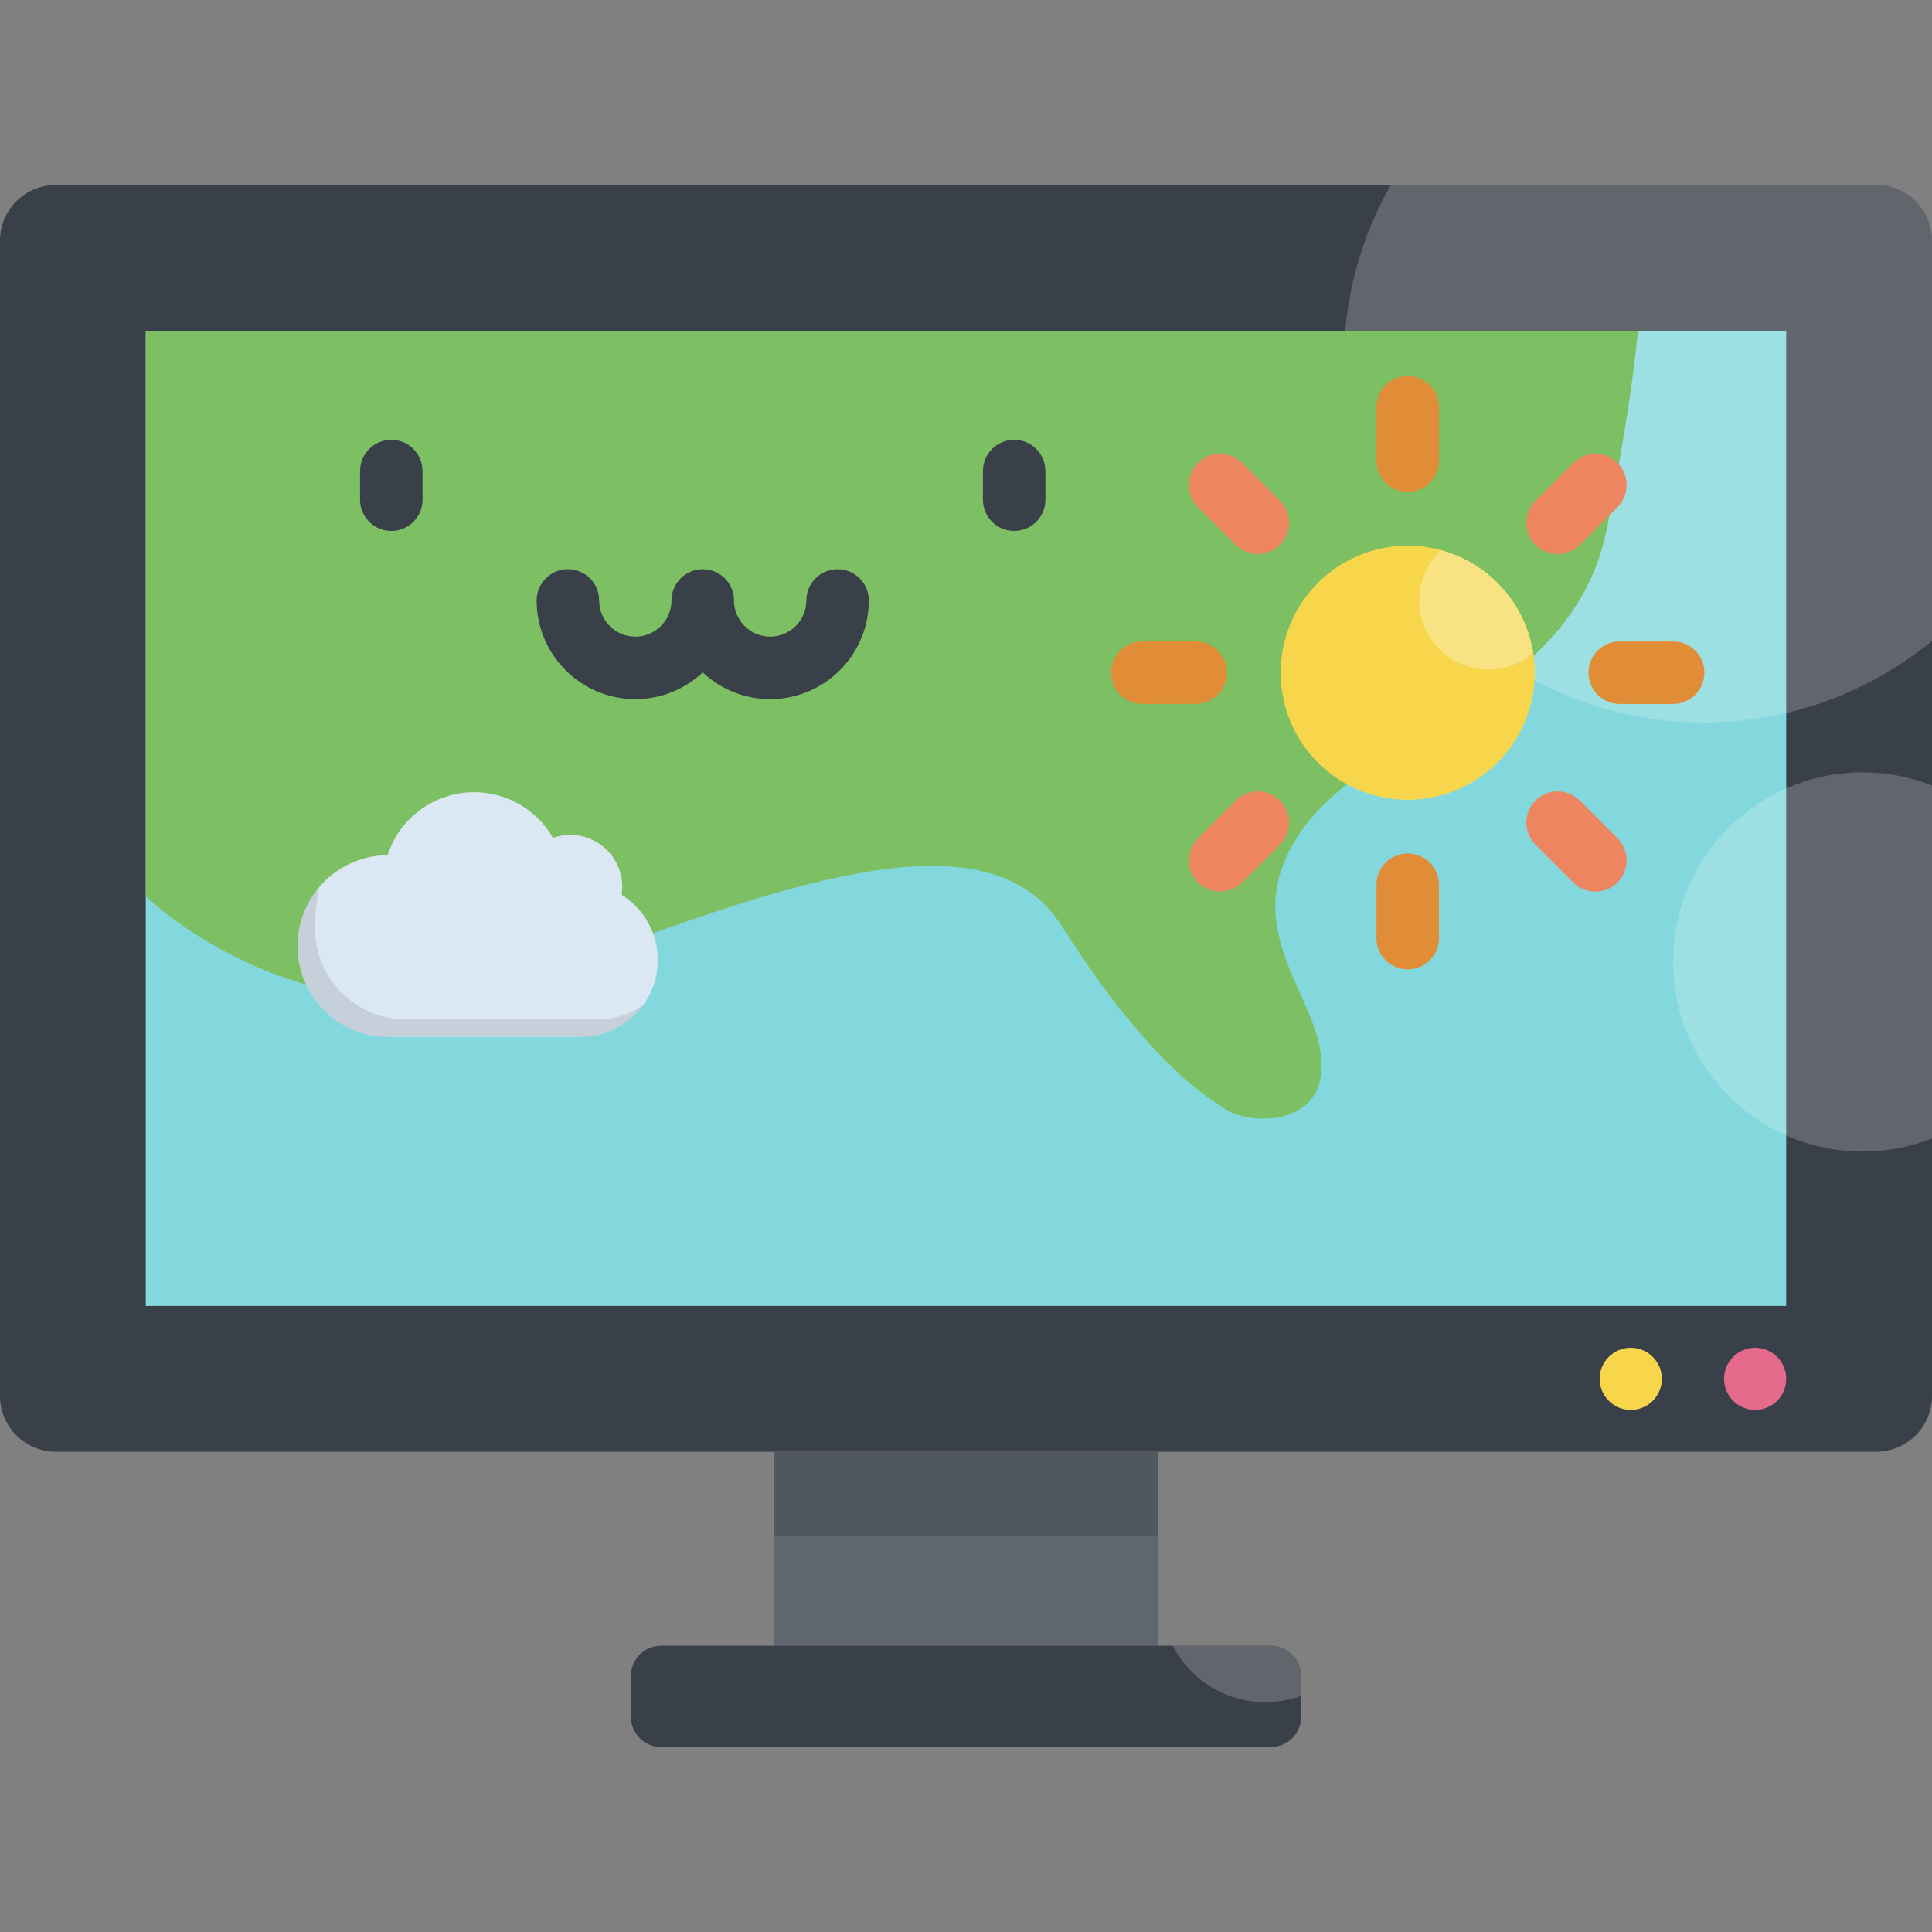
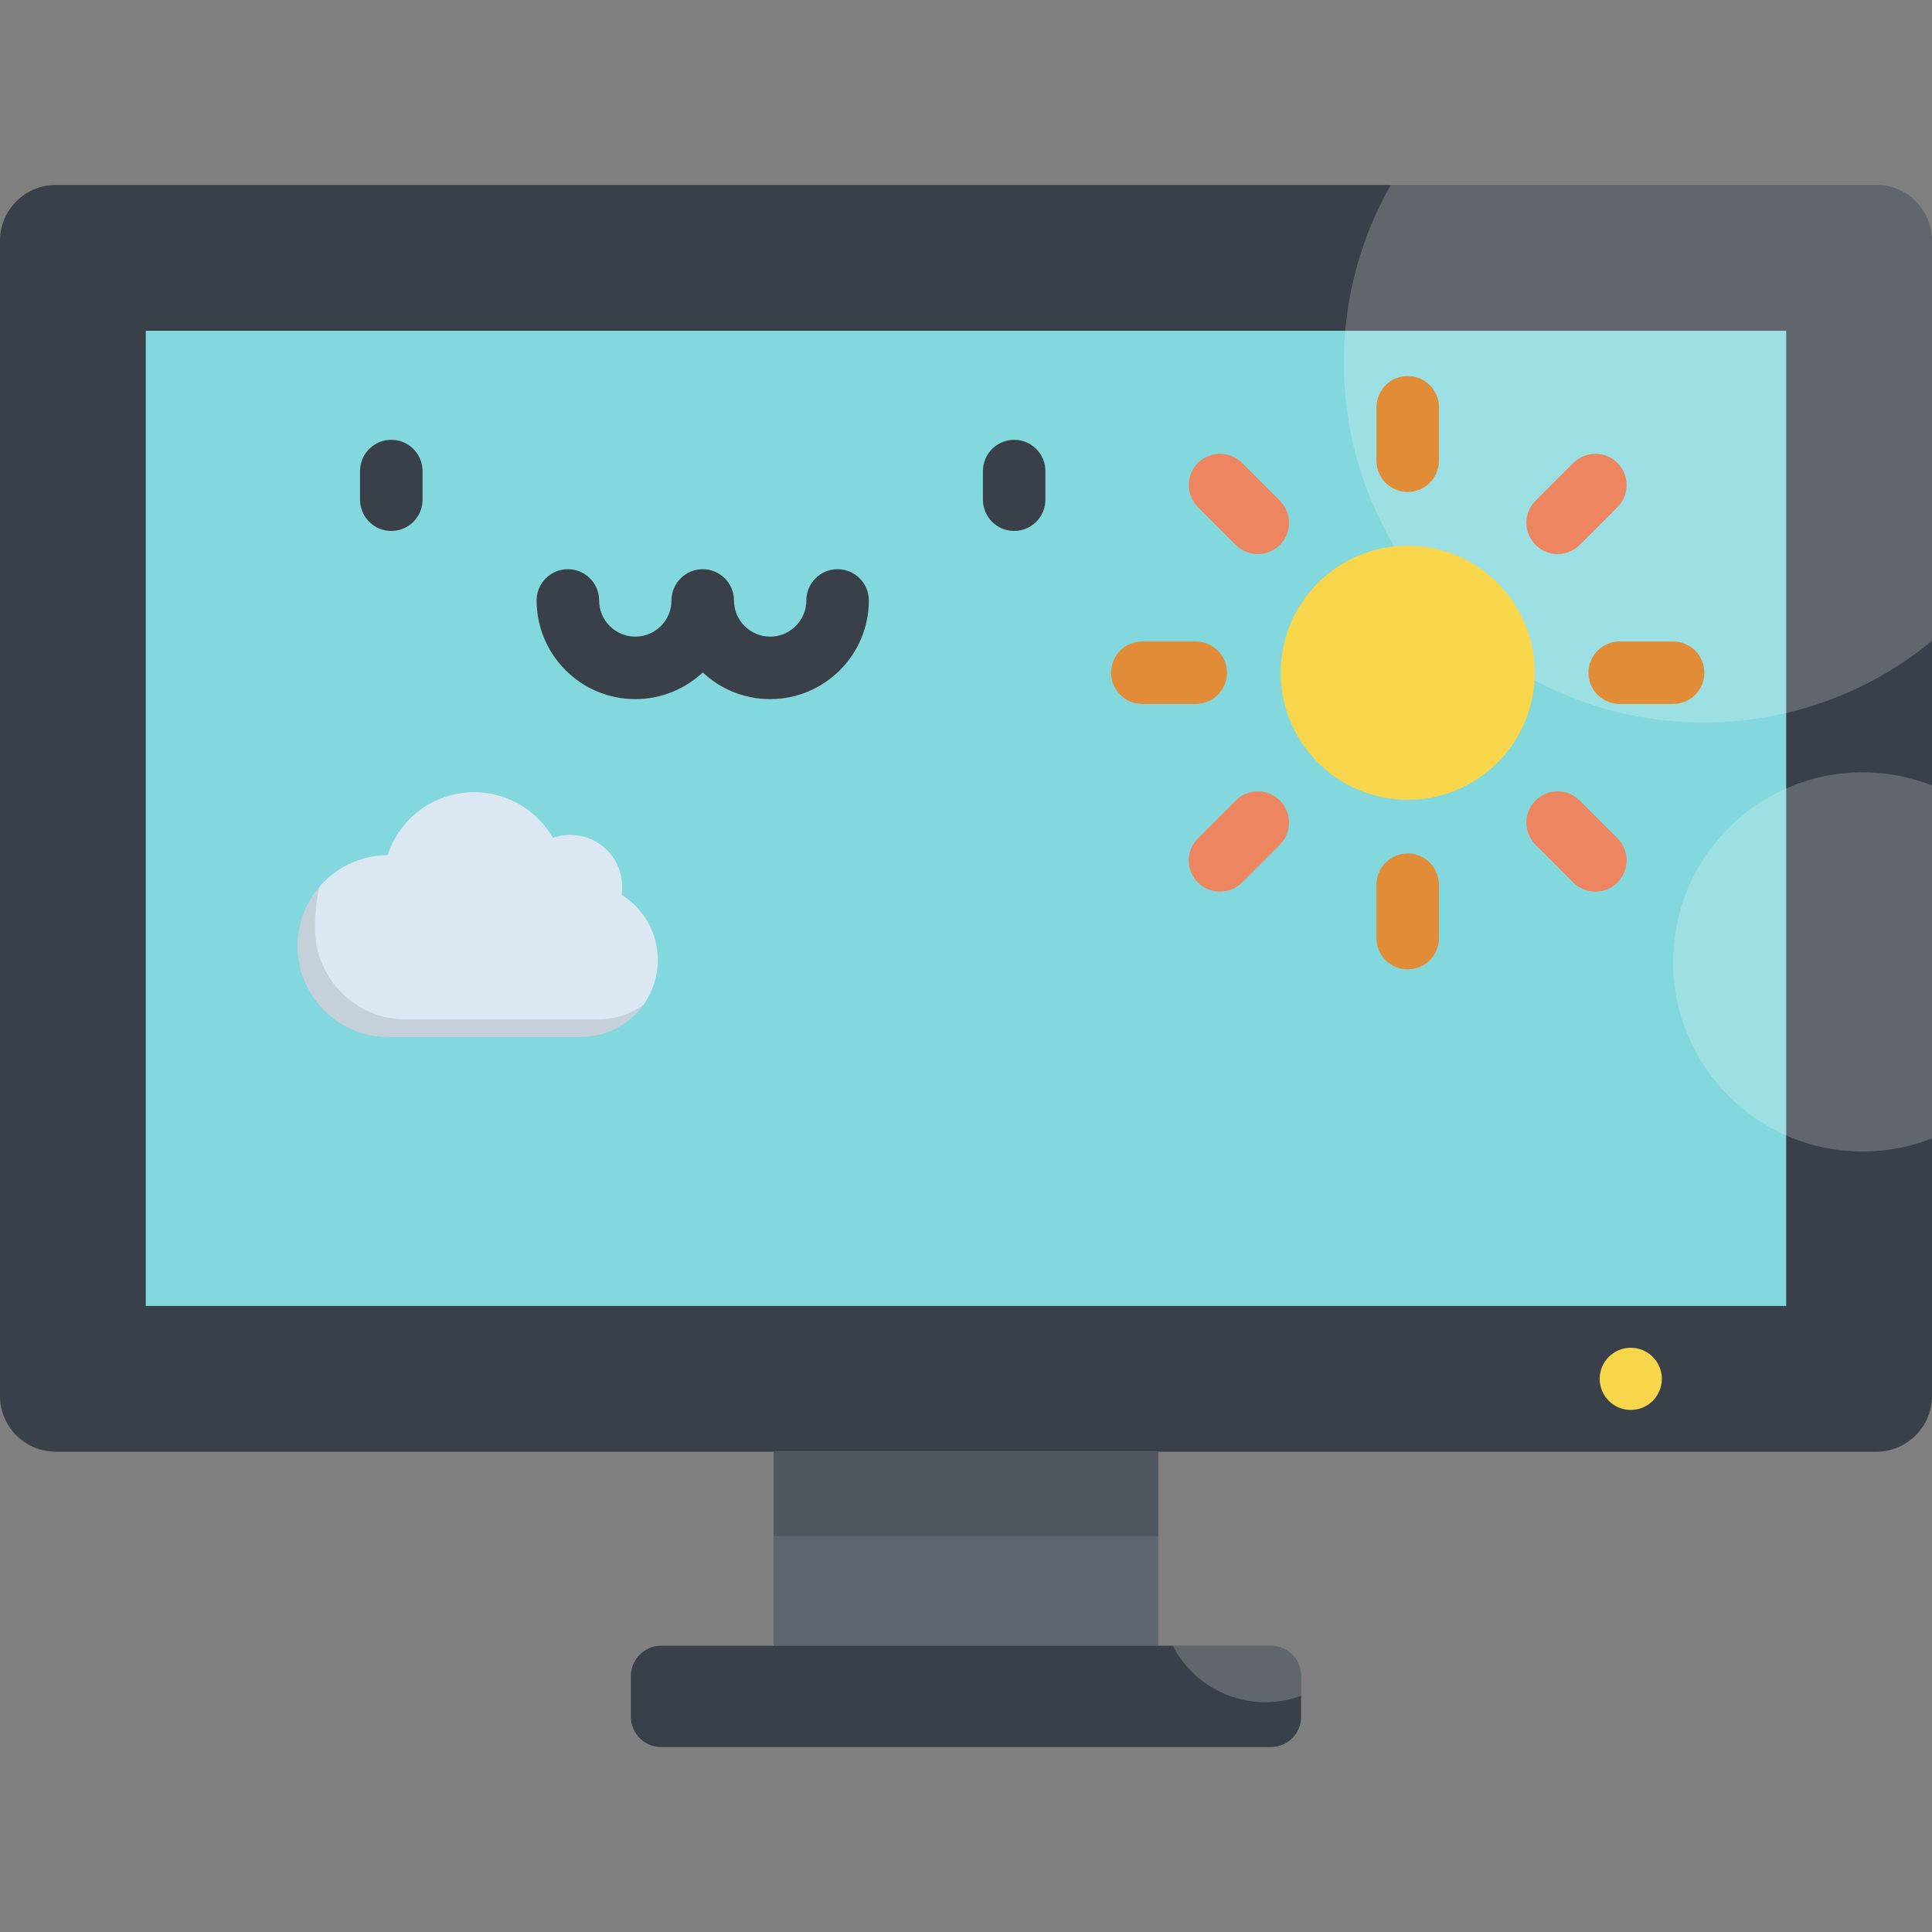
<svg xmlns="http://www.w3.org/2000/svg" version="1.1" id="Layer_1" x="0px" y="0px" viewBox="0 0 512.001 512.001" style="enable-background:new 0 0 512.001 512.001;" xml:space="preserve">
  <rect x="0" y="0" width="512.001" height="512.001" fill="#808080" stroke="none" />
  <path style="fill:#394049;" d="M497.213,49.016H14.787C6.62,49.016,0,55.636,0,63.802v306.137c0,8.166,6.62,14.787,14.787,14.787  h482.427c8.166,0,14.787-6.62,14.787-14.787V63.802C512,55.636,505.38,49.016,497.213,49.016z" />
  <circle style="fill:#F7D64C;" cx="432.17" cy="365.411" r="8.239" />
-   <circle style="fill:#E66A8C;" cx="465.13" cy="365.411" r="8.239" />
  <rect x="38.634" y="87.655" style="fill:#83D8DD;" width="434.731" height="258.439" />
  <g>
    <path style="opacity:0.2;fill:#FFFFFF;enable-background:new    ;" d="M497.213,49.016H368.558   c-7.896,13.889-12.427,29.94-12.427,47.059c0,52.686,42.71,95.397,95.396,95.397c22.955,0,44.012-8.112,60.472-21.62V63.802   C512,55.636,505.38,49.016,497.213,49.016z" />
    <path style="opacity:0.2;fill:#FFFFFF;enable-background:new    ;" d="M493.641,204.672c-27.75,0-50.246,22.496-50.246,50.246   s22.496,50.246,50.246,50.246c6.482,0,12.67-1.241,18.359-3.476v-93.542C506.311,205.913,500.123,204.672,493.641,204.672z" />
  </g>
-   <path style="fill:#7DBF63;" d="M38.634,87.65v149.924c22.351,20.094,62.014,36.102,100.364,22.156  c60.71-22.077,121.421-47.406,142.394-14.32c14.463,22.817,29.409,40.36,44.005,48.884c6.569,3.836,22.224,3.335,24.432-8.072  c3.89-20.1-24.375-37.993-5.012-65.909c19.362-27.916,72.346-34.539,81.176-80.899c3.624-19.022,6.686-36.552,8.05-51.763  L38.634,87.65L38.634,87.65z" />
  <g>
    <path style="fill:#394049;" d="M204.1,185.275c-6.903,0-13.19-2.689-17.869-7.074c-4.678,4.387-10.965,7.074-17.869,7.074   c-14.418,0-26.147-11.73-26.147-26.149c0-4.573,3.706-8.279,8.279-8.279c4.573,0,8.279,3.706,8.279,8.279   c0,5.288,4.302,9.591,9.59,9.591s9.59-4.303,9.59-9.591c0-4.573,3.706-8.279,8.279-8.279c4.573,0,8.279,3.706,8.279,8.279   c0,5.288,4.302,9.591,9.59,9.591c5.288,0,9.59-4.303,9.59-9.591c0-4.573,3.706-8.279,8.279-8.279c4.573,0,8.279,3.706,8.279,8.279   C230.247,173.544,218.518,185.275,204.1,185.275z" />
    <path style="fill:#394049;" d="M103.698,140.706c-4.573,0-8.279-3.706-8.279-8.279v-7.59c0-4.573,3.706-8.279,8.279-8.279   s8.279,3.706,8.279,8.279v7.59C111.977,137.001,108.271,140.706,103.698,140.706z" />
    <path style="fill:#394049;" d="M268.764,140.706c-4.573,0-8.279-3.706-8.279-8.279v-7.59c0-4.573,3.706-8.279,8.279-8.279   c4.573,0,8.279,3.706,8.279,8.279v7.59C277.043,137.001,273.337,140.706,268.764,140.706z" />
  </g>
  <rect x="205.025" y="384.728" style="fill:#5F666F;" width="101.949" height="51.401" />
  <rect x="205.025" y="384.728" style="opacity:0.15;enable-background:new    ;" width="101.949" height="22.364" />
  <path style="fill:#394049;" d="M336.79,462.985H175.217c-4.433,0-8.026-3.593-8.026-8.026v-10.805c0-4.433,3.593-8.026,8.026-8.026  H336.79c4.433,0,8.026,3.593,8.026,8.026v10.805C344.816,459.392,341.223,462.985,336.79,462.985z" />
  <path style="opacity:0.2;fill:#FFFFFF;enable-background:new    ;" d="M336.79,436.128h-25.994  c4.583,8.889,13.846,14.972,24.537,14.972c3.332,0,6.527-0.591,9.484-1.673v-5.272C344.816,439.721,341.223,436.128,336.79,436.128z  " />
  <path style="fill:#DBE7F2;" d="M164.746,237.131c0.104-0.681,0.158-1.378,0.158-2.086c0-7.612-6.17-13.782-13.782-13.782  c-1.605,0-3.144,0.277-4.575,0.782c-4.157-7.232-11.961-12.102-20.901-12.102c-10.716,0-19.796,6.997-22.925,16.672  c-13.208,0.114-23.881,10.854-23.881,24.089c0,13.306,10.787,24.092,24.092,24.092h51.011c11.256,0,20.38-9.124,20.38-20.38  C174.32,247.126,170.496,240.734,164.746,237.131z" />
  <path style="opacity:0.1;enable-background:new    ;" d="M158.58,270.152h-51.011c-13.306,0-24.092-10.787-24.092-24.092  c0-3.561,0.36-7.361,1.141-11.016c-3.604,4.211-5.782,9.679-5.782,15.657c0,13.306,10.787,24.092,24.092,24.092h51.011  c6.812,0,12.843-3.343,16.543-8.477C167.135,268.729,163.024,270.152,158.58,270.152z" />
  <circle style="fill:#F7D64C;" cx="373.06" cy="178.28" r="33.666" />
-   <path style="opacity:0.3;fill:#FFFFFF;enable-background:new    ;" d="M381.854,145.778c-3.531,3.343-5.745,8.063-5.745,13.31  c0,10.131,8.212,18.344,18.344,18.344c4.529,0,8.667-1.649,11.867-4.369C404.268,159.863,394.546,149.206,381.854,145.778z" />
  <path style="fill:#E18C36;" d="M373.057,130.373c-4.573,0-8.279-3.706-8.279-8.279v-14.157c0-4.573,3.706-8.279,8.279-8.279  s8.279,3.706,8.279,8.279v14.157C381.336,126.668,377.63,130.373,373.057,130.373z" />
  <path style="fill:#EC8560;" d="M333.332,146.828c-2.119,0-4.238-0.808-5.855-2.425l-10.009-10.011  c-3.233-3.233-3.233-8.475,0.001-11.708c3.233-3.233,8.475-3.232,11.707,0.001l10.009,10.011c3.233,3.233,3.233,8.475-0.001,11.708  C337.57,146.02,335.451,146.828,333.332,146.828z" />
  <path style="fill:#E18C36;" d="M316.878,186.553h-14.157c-4.573,0-8.279-3.706-8.279-8.279s3.706-8.279,8.279-8.279h14.157  c4.572,0,8.279,3.706,8.279,8.279C325.156,182.847,321.45,186.553,316.878,186.553z" />
  <path style="fill:#EC8560;" d="M323.323,236.289c-2.118,0-4.238-0.808-5.855-2.424c-3.233-3.234-3.233-8.475,0-11.708l10.009-10.009  c3.234-3.232,8.475-3.232,11.708,0c3.233,3.234,3.233,8.475,0,11.708l-10.009,10.009  C327.561,235.481,325.441,236.289,323.323,236.289z" />
  <path style="fill:#E18C36;" d="M373.057,256.89c-4.573,0-8.279-3.706-8.279-8.279v-14.157c0-4.573,3.706-8.279,8.279-8.279  s8.279,3.706,8.279,8.279v14.157C381.336,253.184,377.63,256.89,373.057,256.89z" />
  <path style="fill:#EC8560;" d="M422.793,236.289c-2.118,0-4.238-0.808-5.855-2.424l-10.009-10.009  c-3.233-3.234-3.233-8.475,0-11.708c3.234-3.232,8.475-3.232,11.708,0l10.009,10.009c3.233,3.234,3.233,8.475,0,11.708  C427.031,235.481,424.911,236.289,422.793,236.289z" />
  <path style="fill:#E18C36;" d="M443.395,186.553h-14.157c-4.573,0-8.279-3.706-8.279-8.279s3.706-8.279,8.279-8.279h14.157  c4.573,0,8.279,3.706,8.279,8.279C451.674,182.847,447.968,186.553,443.395,186.553z" />
  <path style="fill:#EC8560;" d="M412.784,146.828c-2.118,0-4.238-0.808-5.854-2.424c-3.234-3.233-3.234-8.475-0.001-11.708  l10.009-10.011c3.234-3.234,8.476-3.233,11.707-0.001c3.234,3.233,3.234,8.475,0.001,11.708l-10.009,10.011  C417.021,146.02,414.902,146.828,412.784,146.828z" />
  <g>
</g>
  <g>
</g>
  <g>
</g>
  <g>
</g>
  <g>
</g>
  <g>
</g>
  <g>
</g>
  <g>
</g>
  <g>
</g>
  <g>
</g>
  <g>
</g>
  <g>
</g>
  <g>
</g>
  <g>
</g>
  <g>
</g>
</svg>